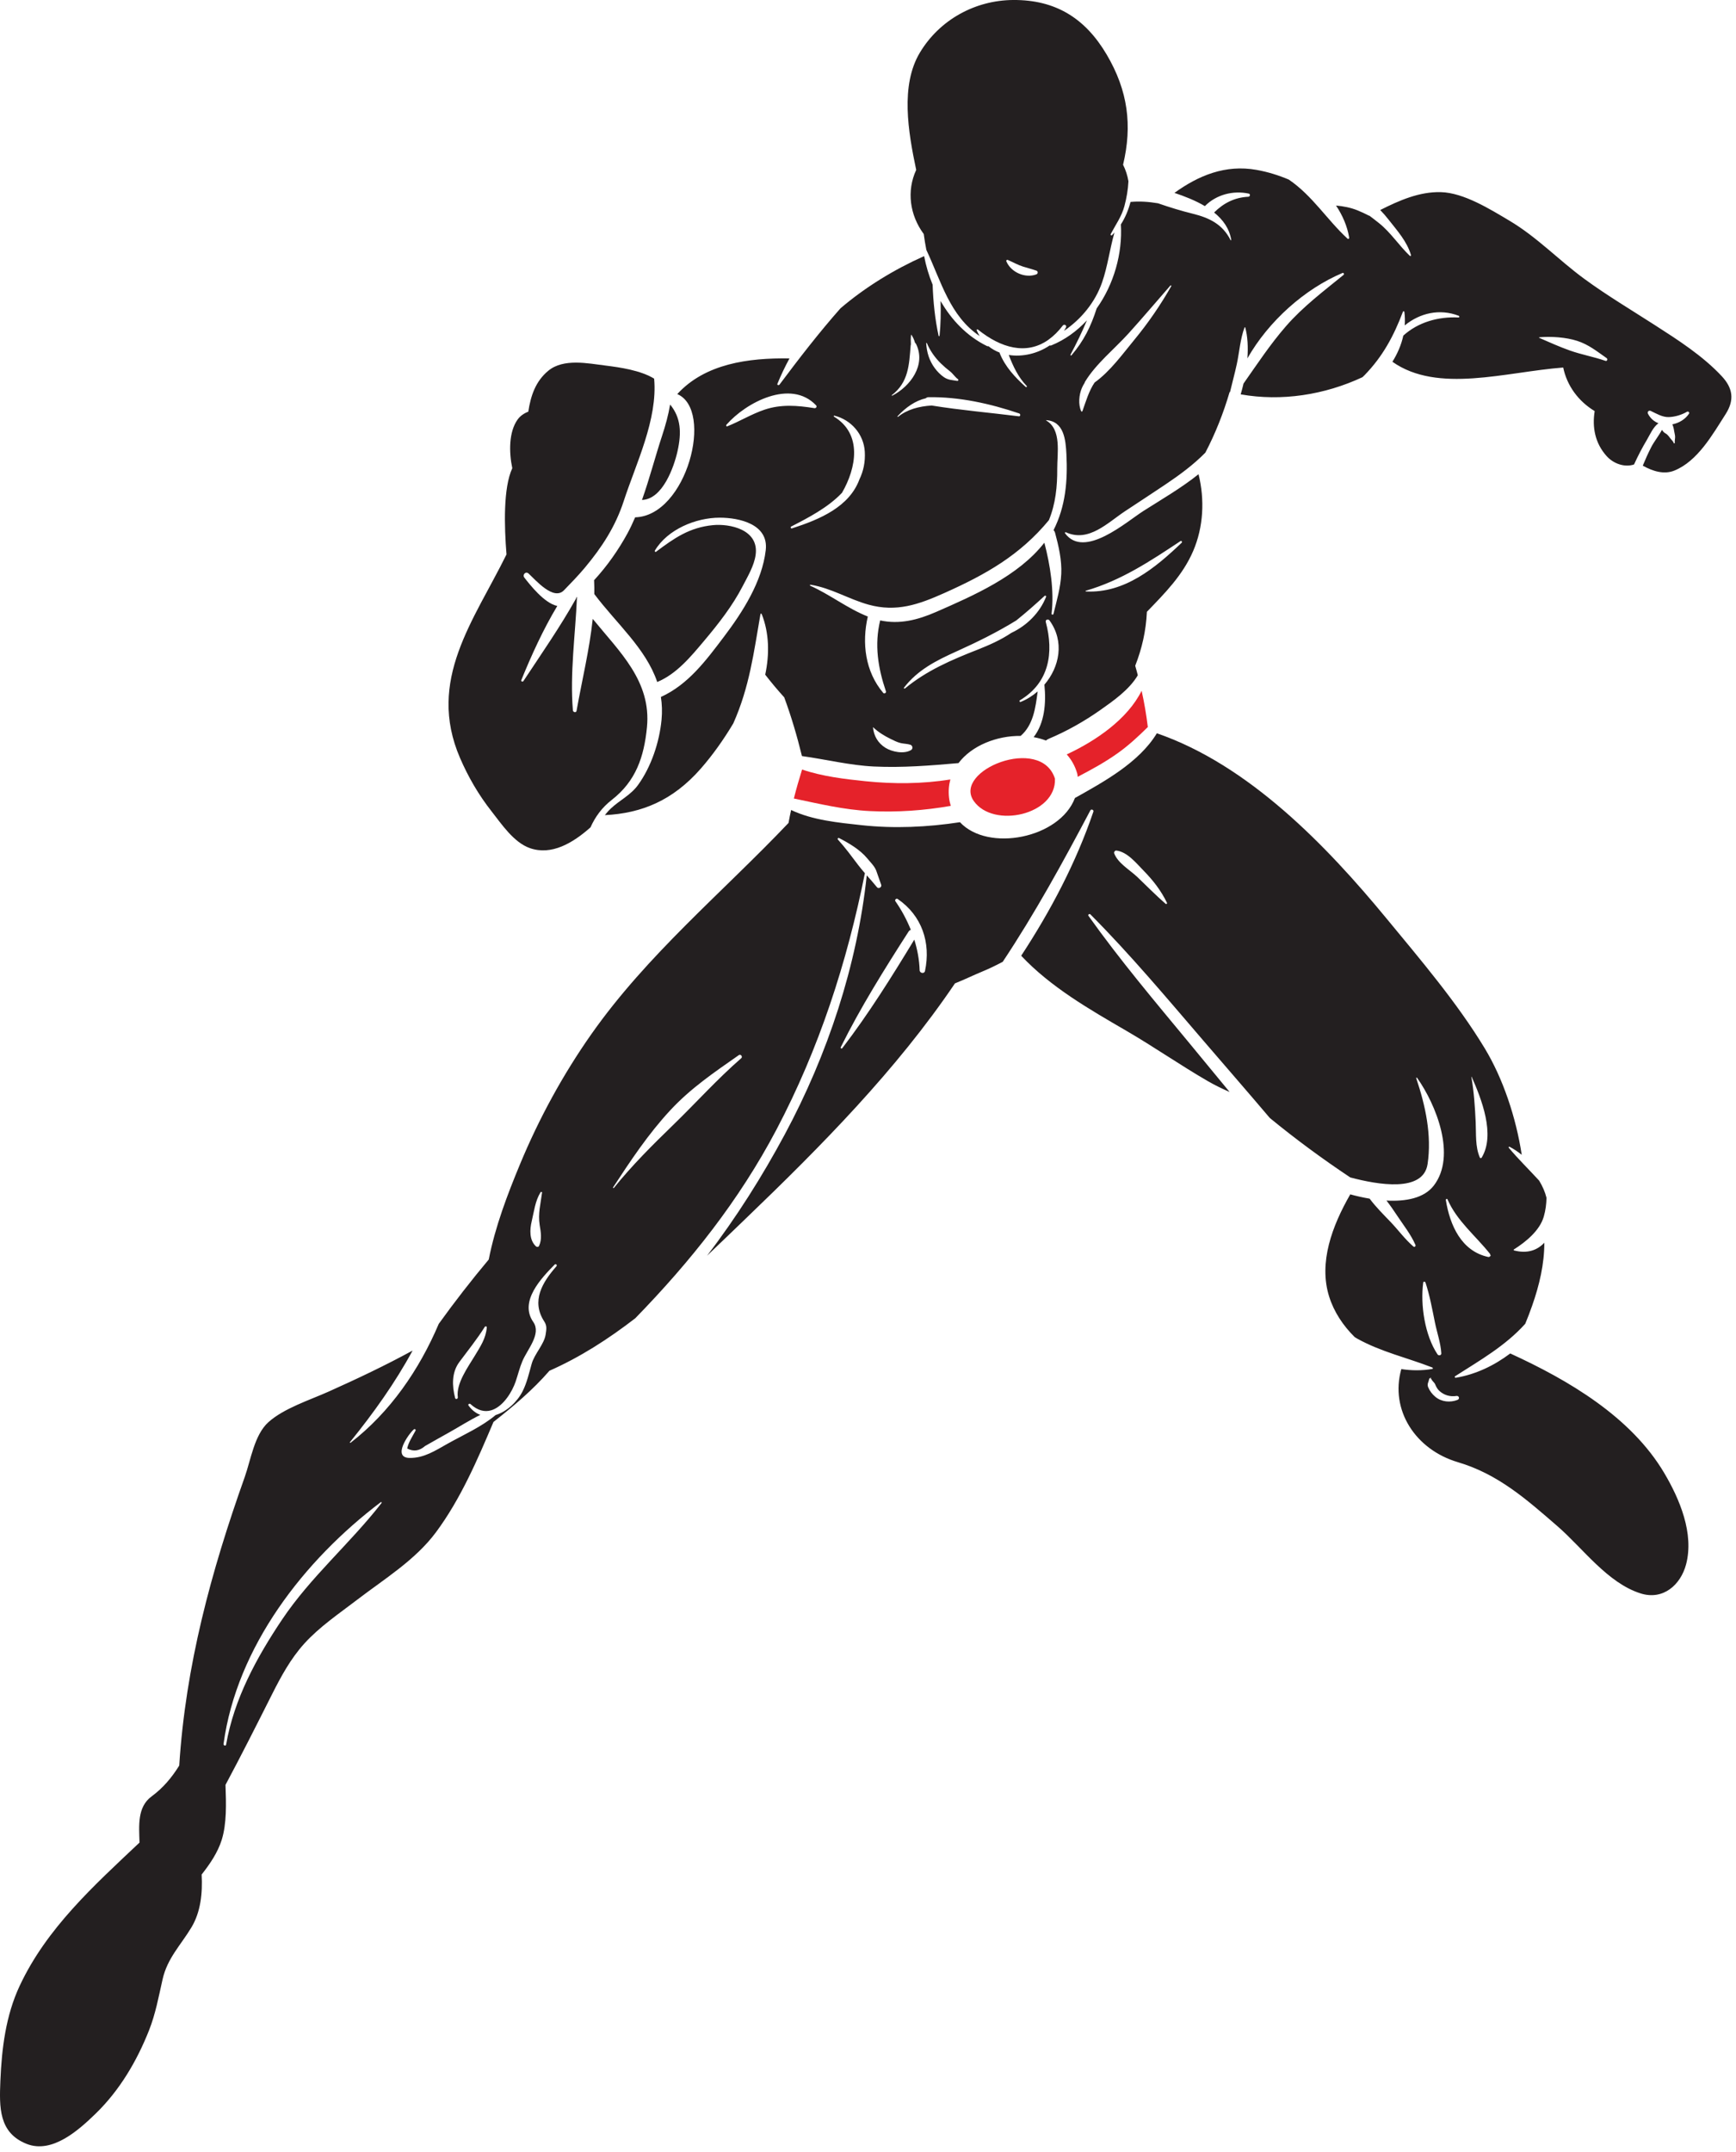
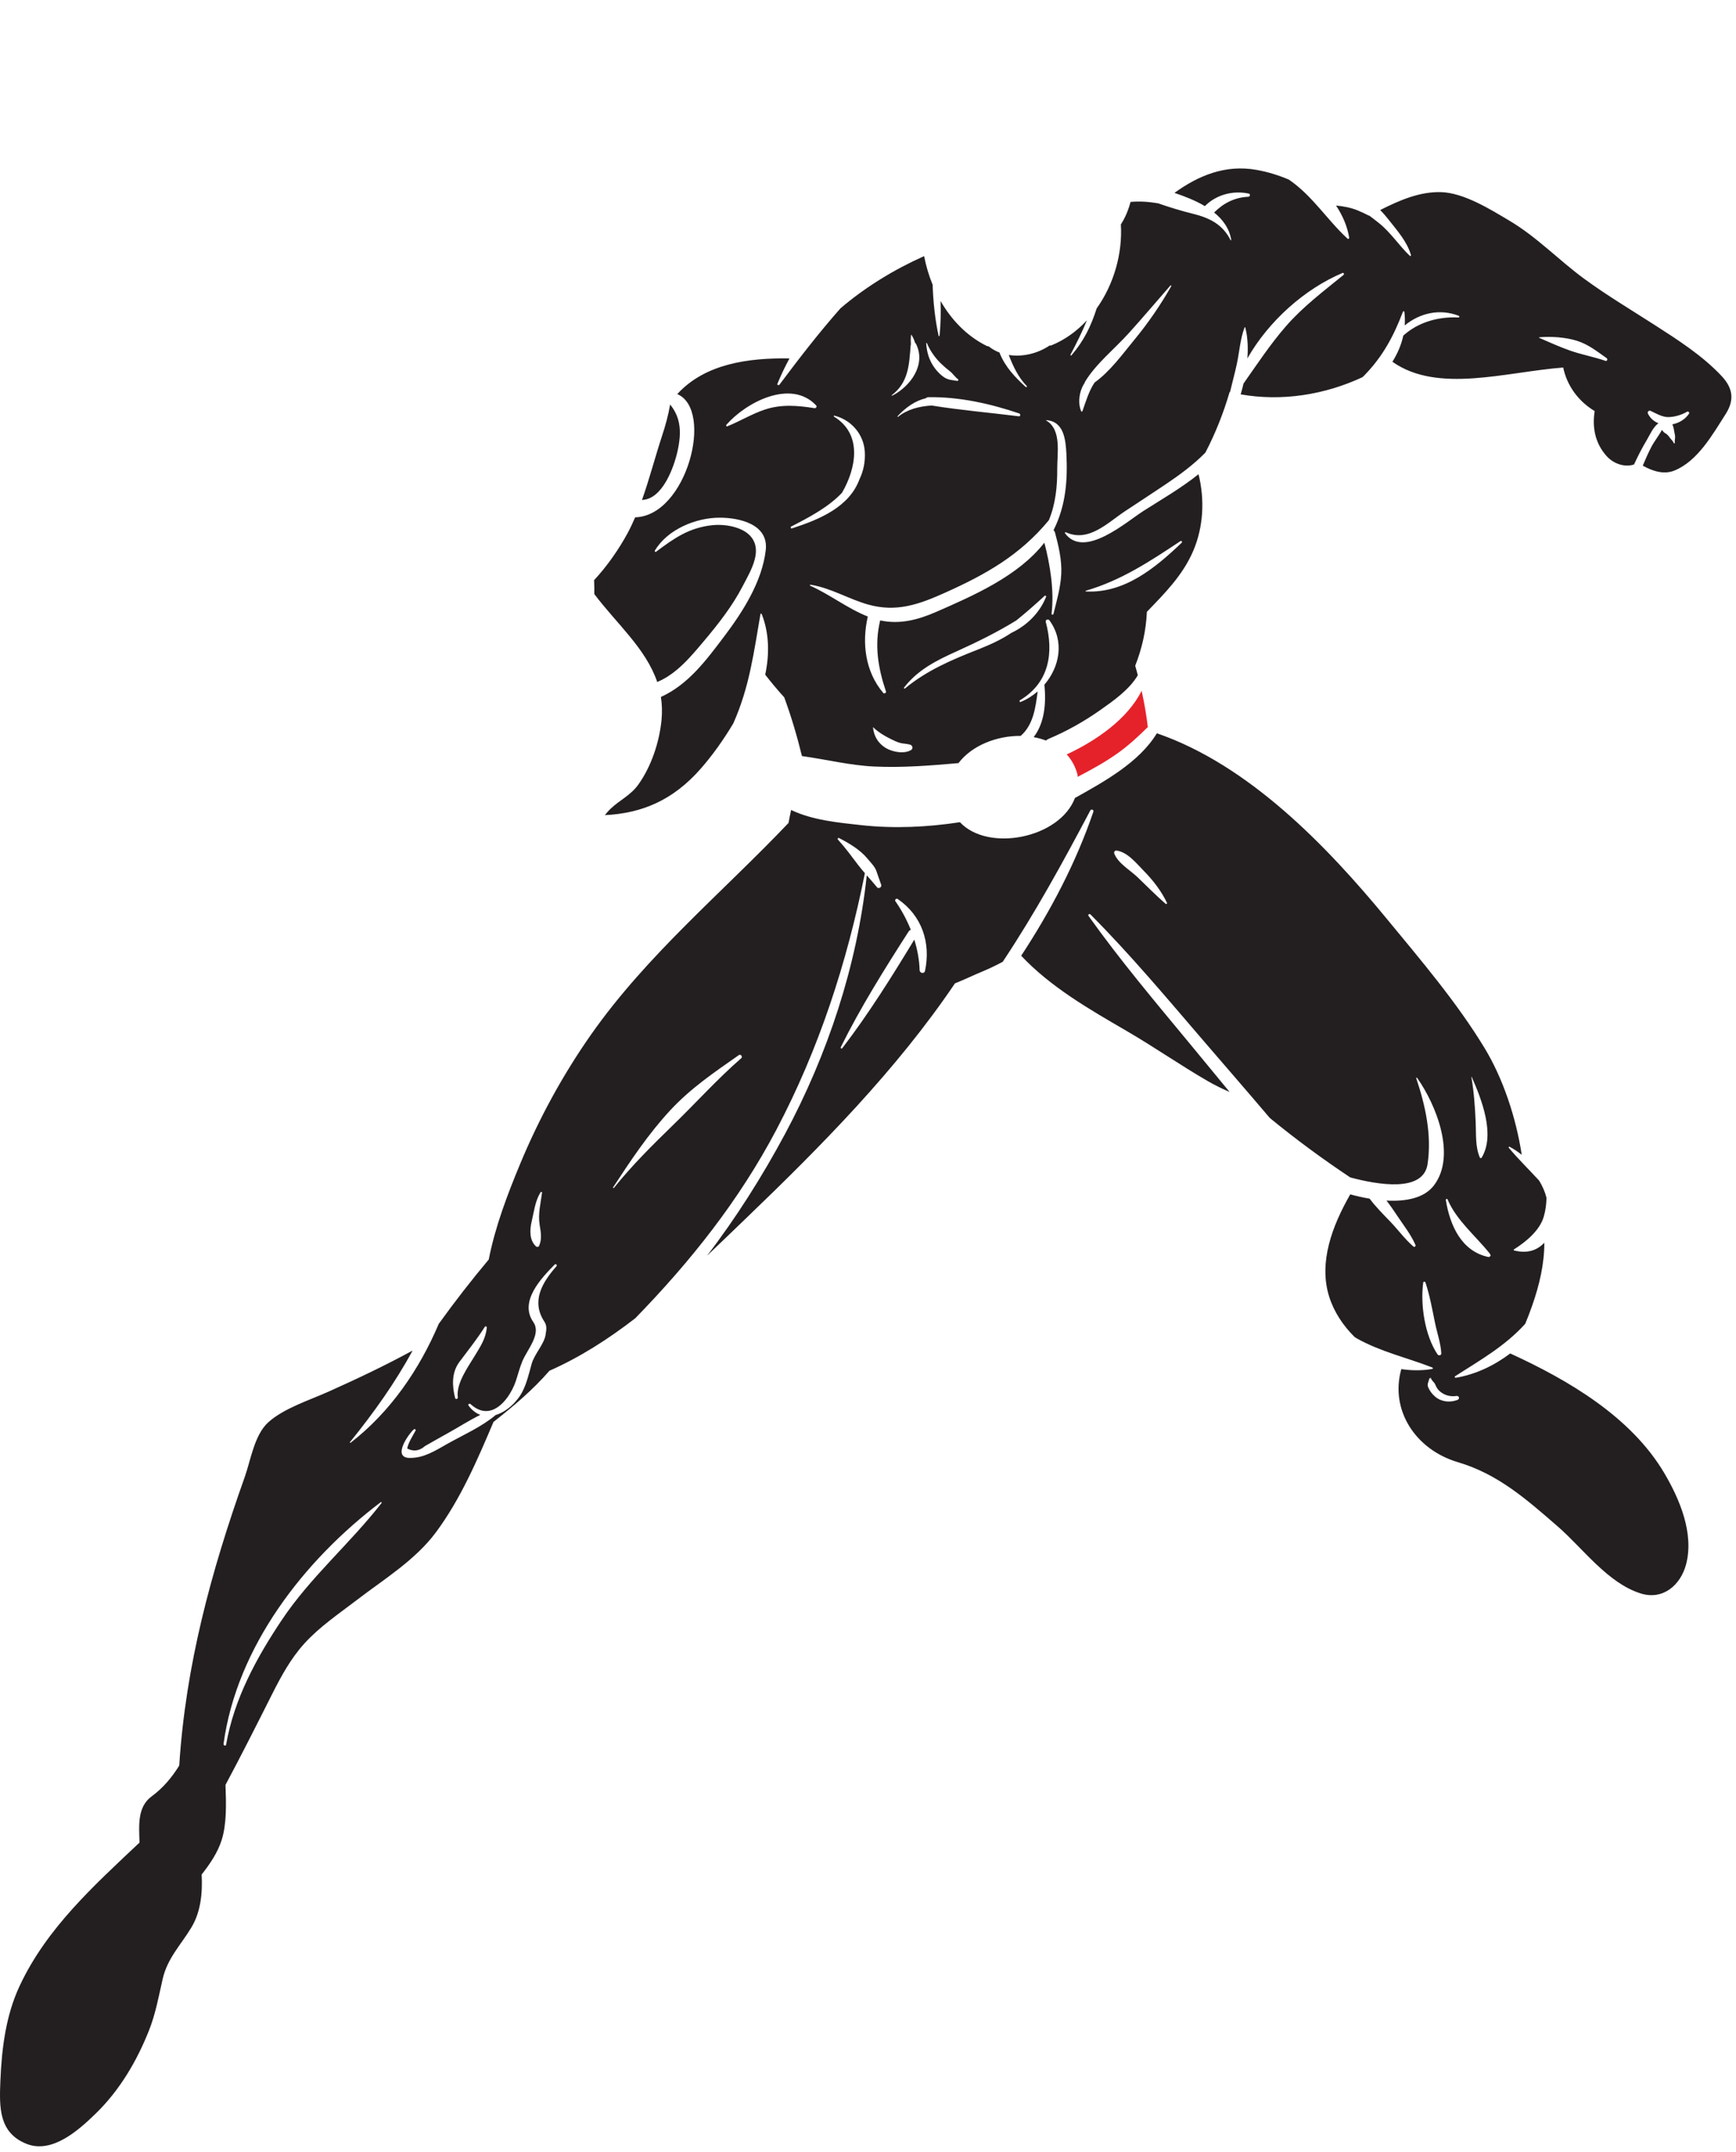
<svg xmlns="http://www.w3.org/2000/svg" width="100%" height="100%" viewBox="0 0 301 373" version="1.1" xml:space="preserve" style="fill-rule:evenodd;clip-rule:evenodd;stroke-linejoin:round;stroke-miterlimit:1.414;">
  <g>
-     <path d="M164.851,139.679c-0.133,-0.45 -0.244,-0.917 -0.301,-1.426c-0.128,-1.13 -0.033,-2.181 0.23,-3.153c-4.839,0.784 -9.844,0.807 -14.697,0.308c-3.565,-0.368 -7.475,-0.822 -11.012,-2.029c-0.521,1.663 -1.003,3.338 -1.427,5.024c4.379,0.912 8.68,1.962 13.207,2.181c4.737,0.23 9.356,-0.097 14,-0.905Z" style="fill:#e5222a;fill-rule:nonzero;" />
    <path d="M117.469,78.223c0.73,-3.258 0.594,-5.818 -1.28,-8.11c-0.301,1.819 -0.804,3.633 -1.389,5.407c-1.184,3.591 -2.178,7.456 -3.489,11.137c3.598,-0.121 5.557,-5.749 6.158,-8.434Z" style="fill:#231f20;fill-rule:nonzero;" />
-     <path d="M106.096,138.624c4.15,-3.231 5.574,-7.433 6.079,-12.566c0.786,-8.006 -4.784,-13.105 -9.401,-18.789c-0.569,5.365 -1.892,10.772 -2.806,15.935c-0.068,0.382 -0.608,0.254 -0.637,-0.086c-0.53,-6.428 0.424,-13.068 0.708,-19.573l-0.051,-0.078l-0.031,0.023c-0.022,0.107 -0.058,0.216 -0.12,0.328c-2.717,4.842 -6.019,9.596 -9.086,14.23c-0.12,0.179 -0.457,0.066 -0.368,-0.154c1.74,-4.274 3.807,-8.818 6.243,-12.865c-2.273,-0.475 -4.766,-3.714 -5.702,-4.901c-0.398,-0.506 0.224,-1.174 0.72,-0.721c1.208,1.104 4.328,4.779 6.142,2.903c1.233,-1.273 2.476,-2.547 3.614,-3.907c2.971,-3.554 5.313,-7.146 6.756,-11.579c2.106,-6.469 5.911,-14.132 5.263,-21.193c-2.327,-1.433 -5.872,-1.953 -8.419,-2.268c-3.036,-0.375 -7.285,-1.282 -9.922,0.889c-2.243,1.847 -3.06,4.379 -3.478,7.103c-0.749,0.288 -1.404,0.727 -1.871,1.387c-1.503,2.12 -1.496,5.611 -0.905,8.41c-1.584,3.423 -1.396,10.062 -1.003,14.945c-5.643,11.459 -13.887,21.788 -8.054,35.29c1.422,3.29 3.215,6.383 5.436,9.204c1.749,2.223 3.867,5.433 6.686,6.415c3.723,1.295 7.399,-0.852 10.497,-3.602c0.814,-1.818 1.96,-3.417 3.71,-4.78Z" style="fill:#231f20;fill-rule:nonzero;" />
    <path d="M278.369,62.546c-2.044,-0.71 -4.15,-1.072 -6.202,-1.802c-1.777,-0.632 -3.582,-1.44 -5.312,-2.197l0.024,-0.086c2.016,-0.183 4.642,-0.011 6.589,0.621c1.983,0.642 3.411,1.81 5.101,2.99c0.226,0.159 0.094,0.576 -0.2,0.474Zm-75.29,-12.944c-1.849,3.252 -3.992,6.375 -6.373,9.262c-2.049,2.485 -4.226,5.518 -6.915,7.436c-1.002,1.477 -1.523,3.315 -2.107,4.949c-0.032,0.087 -0.173,0.132 -0.22,0.029c-0.535,-1.18 -0.383,-2.849 0.115,-4.023c0.135,-0.317 0.296,-0.603 0.471,-0.875l0.068,-0.194c1.882,-3.114 5.088,-5.674 7.537,-8.374c2.477,-2.73 4.846,-5.553 7.279,-8.322c0.071,-0.081 0.196,0.022 0.145,0.112Zm-20.405,42.281c0.116,0.122 0.209,0.276 0.263,0.475c0.61,2.254 1.192,4.758 1.072,7.117c-0.121,2.405 -0.787,4.616 -1.353,6.942c-0.043,0.179 -0.35,0.144 -0.328,-0.044c0.474,-3.935 -0.223,-8.409 -1.251,-12.307c-4.512,5.796 -12.331,9.181 -18.725,11.982c-3.255,1.425 -6.392,2.208 -9.74,1.487c-1.028,4.219 -0.38,8.211 0.996,12.296c0.086,0.259 -0.284,0.482 -0.464,0.271c-3.136,-3.689 -3.737,-8.654 -2.676,-13.242c-3.491,-1.37 -6.566,-3.814 -9.991,-5.341c-0.103,-0.047 -0.023,-0.185 0.072,-0.169c3.58,0.576 6.571,2.486 10.023,3.448c4.863,1.353 8.727,-0.026 13.177,-2.015c7.233,-3.233 13.127,-6.582 18.114,-12.622c1.165,-2.833 1.468,-5.843 1.449,-8.948c-0.017,-2.626 0.798,-6.788 -1.934,-8.338l0.014,-0.052c3.088,0.201 3.383,3.395 3.51,5.894c0.233,4.614 -0.131,9.016 -2.228,13.166Zm-7.323,17.813c-1.817,1.229 -3.889,2.137 -5.889,2.924c-4.507,1.771 -8.786,3.598 -12.55,6.707c-0.09,0.074 -0.257,-0.027 -0.174,-0.135c2.392,-3.109 5.631,-4.721 9.147,-6.306c3.605,-1.627 6.985,-3.297 10.311,-5.337c1.692,-1.356 3.31,-2.781 4.921,-4.265c0.106,-0.098 0.325,-0.003 0.264,0.153c-1.096,2.779 -3.346,5.002 -6.03,6.259Zm-17.395,20.315c-1.23,0.718 -3.273,0.323 -4.431,-0.398c-1.286,-0.803 -2.018,-2.041 -2.158,-3.542l0.031,-0.013c0.872,0.837 1.941,1.49 3.025,2.02c0.553,0.271 1.136,0.571 1.737,0.713c0.559,0.131 1.129,0.116 1.674,0.289c0.413,0.132 0.514,0.702 0.122,0.931Zm-20.778,-38.747c2.901,-1.487 6.412,-3.301 8.814,-5.852c2.495,-4.304 3.564,-10.185 -1.394,-13.201c-0.09,-0.054 -0.031,-0.194 0.072,-0.169c2.904,0.722 5.096,3.216 5.273,6.25c0.105,1.794 -0.241,3.363 -0.922,4.78c-1.761,4.773 -6.811,6.933 -11.708,8.513c-0.189,0.061 -0.313,-0.23 -0.135,-0.321Zm-4.632,-20.252c-2.263,0.766 -4.249,2.007 -6.45,2.882c-0.159,0.063 -0.246,-0.157 -0.153,-0.263c3.385,-3.879 11.155,-8.003 15.549,-3.382c0.218,0.23 -0.007,0.54 -0.289,0.495c-2.95,-0.469 -5.765,-0.709 -8.657,0.268Zm22.064,-2.507c2.931,-2.228 3.024,-5.293 3.287,-8.64l0.038,-0.155c-0.027,-0.567 -0.037,-1.092 0.034,-1.691l0.035,-0.009c0.304,0.422 0.511,0.907 0.657,1.419c0.064,0.041 0.124,0.096 0.167,0.183c1.8,3.62 -1.003,7.393 -4.162,8.989l-0.056,-0.096Zm6.086,-9.065c0.545,1.32 1.409,2.551 2.434,3.548c0.503,0.488 1.017,0.937 1.574,1.363c0.523,0.4 0.848,0.974 1.384,1.364c0.155,0.113 0.062,0.338 -0.128,0.305c-0.879,-0.156 -1.532,-0.132 -2.291,-0.644c-0.61,-0.413 -1.159,-0.983 -1.595,-1.573c-0.96,-1.299 -1.394,-2.743 -1.488,-4.348l0.11,-0.015Zm16.028,12.225c0.251,0.086 0.228,0.528 -0.066,0.492c-5.029,-0.631 -10.117,-1.063 -15.118,-1.87c-2.137,0.123 -4.284,0.679 -5.854,1.981l-0.092,-0.092c1.468,-1.581 3.111,-2.728 4.93,-3.145c0.11,-0.108 0.256,-0.182 0.435,-0.185c5.321,-0.095 10.744,1.111 15.765,2.819Zm11.541,30.724c6.13,-1.775 11.166,-5.122 16.419,-8.604c0.168,-0.111 0.356,0.14 0.213,0.277c-4.582,4.379 -9.923,8.801 -16.615,8.454c-0.071,-0.004 -0.089,-0.106 -0.017,-0.127Zm110.271,-37.179c-3.319,-3.555 -7.629,-6.307 -11.692,-8.916c-4.066,-2.613 -8.21,-5.083 -12.115,-7.938c-4.479,-3.274 -8.217,-7.26 -13.022,-10.11c-3.306,-1.961 -7.899,-4.842 -11.889,-4.945c-3.701,-0.096 -7.199,1.432 -10.504,3.102c0.51,0.526 0.99,1.076 1.434,1.645c1.517,1.945 3.195,3.763 3.902,6.179c0.034,0.119 -0.116,0.198 -0.202,0.117c-1.895,-1.795 -3.285,-4.024 -5.34,-5.666c-0.558,-0.447 -1.121,-0.879 -1.687,-1.304l-0.036,0.018c-0.665,-0.341 -1.339,-0.665 -2.038,-0.944c-1.154,-0.461 -2.414,-0.713 -3.695,-0.82c1.139,1.712 1.946,3.571 2.279,5.559c0.029,0.17 -0.157,0.297 -0.294,0.171c-3.592,-3.312 -6.058,-7.425 -10.178,-10.233c-1.769,-0.747 -3.621,-1.329 -5.587,-1.679c-5.419,-0.968 -10.084,0.986 -14.237,3.986c1.789,0.597 3.65,1.328 5.275,2.293c1.972,-1.997 4.902,-2.753 7.611,-2.168c0.319,0.069 0.228,0.531 -0.074,0.545c-2.385,0.114 -4.306,1.106 -5.937,2.731c1.531,1.234 2.663,2.777 2.973,4.774l-0.102,0.043c-1.382,-2.772 -3.681,-3.893 -6.566,-4.605c-2.039,-0.503 -4.044,-1.122 -6.027,-1.809c-1.612,-0.268 -3.213,-0.387 -4.769,-0.235c-0.366,1.386 -0.916,2.722 -1.673,3.894c0.3,5.06 -1.222,10.388 -4.196,14.559c-0.996,3.11 -2.228,5.63 -4.377,8.135c-0.078,0.092 -0.212,-0.025 -0.16,-0.123c1.004,-1.889 2.005,-3.908 2.843,-5.939c-1.732,1.857 -3.796,3.371 -6.167,4.338c-0.104,0.044 -0.201,0.037 -0.29,0.012c-2.066,1.403 -4.702,2.026 -7.091,1.651c0.745,1.951 1.643,3.86 3.108,5.371c0.109,0.112 -0.056,0.274 -0.17,0.17c-1.889,-1.723 -3.53,-3.451 -4.507,-5.84l-0.022,-0.12c-0.691,-0.263 -1.34,-0.627 -1.923,-1.099c-0.085,0.017 -0.177,0.016 -0.273,-0.032c-3.45,-1.7 -6.138,-4.502 -8.036,-7.808c0.06,2.022 0.022,4.07 -0.177,6.018c-0.009,0.087 -0.143,0.121 -0.164,0.022c-0.627,-2.847 -0.939,-5.934 -1.039,-8.863c-0.658,-1.601 -1.151,-3.269 -1.474,-4.957c-5.175,2.313 -10.162,5.348 -14.504,9.051c-3.731,4.223 -7.161,8.665 -10.579,13.232c-0.121,0.16 -0.446,0.071 -0.355,-0.151c0.615,-1.5 1.316,-2.966 2.091,-4.397c-7.127,-0.112 -14.631,0.91 -19.452,6.179c6.407,2.744 1.631,21.127 -7.306,21.362c-0.41,0.949 -0.842,1.885 -1.33,2.78c-1.55,2.845 -3.519,5.661 -5.798,8.131l0.016,0.118c0.037,0.753 0.041,1.509 0.03,2.268c3.842,5.11 8.941,9.429 10.91,15.244c3.368,-1.387 5.855,-4.428 8.151,-7.156c2.476,-2.941 4.894,-6.029 6.668,-9.459c0.866,-1.674 1.977,-3.515 2.243,-5.404c0.628,-4.464 -4.57,-5.438 -7.372,-5.17c-4.081,0.39 -6.735,2.247 -9.896,4.621c-0.123,0.092 -0.273,-0.083 -0.202,-0.202c2.17,-3.668 7.087,-5.711 11.246,-5.71c3.393,0.003 8.496,1.117 7.979,5.624c-0.628,5.468 -3.991,10.711 -7.242,15.008c-3.086,4.077 -6.185,8.288 -10.937,10.444c0.194,1.247 0.246,2.564 0.11,3.973c-0.371,3.861 -1.789,8.125 -4.068,11.273c-1.289,1.782 -3.152,2.612 -4.723,4.087c-0.387,0.363 -0.722,0.75 -1.037,1.149c6.383,-0.319 11.787,-2.531 16.644,-8.074c2.046,-2.335 3.943,-5.006 5.643,-7.854l0.003,-0.015c2.792,-6.293 3.529,-12.214 4.693,-18.907c0.022,-0.121 0.179,-0.09 0.215,0c1.3,3.259 1.368,6.953 0.608,10.505c1.043,1.348 2.146,2.659 3.296,3.928c1.229,3.323 2.227,6.733 3.073,10.178c4.152,0.574 8.291,1.611 12.484,1.81c4.932,0.233 9.763,-0.161 14.657,-0.59c2.312,-3.05 6.641,-4.76 10.777,-4.713c2.196,-1.893 2.588,-4.892 2.952,-7.709c-0.879,0.759 -1.873,1.387 -2.953,1.819c-0.17,0.068 -0.269,-0.199 -0.121,-0.287c5.102,-3.053 5.899,-8.251 4.482,-13.569c-0.108,-0.407 0.417,-0.582 0.643,-0.272c2.647,3.653 1.739,8.082 -0.886,11.141l0.007,0.026c0.314,3.168 0.036,6.611 -1.869,9.064c0.735,0.132 1.448,0.327 2.127,0.585c0.144,-0.115 0.302,-0.22 0.49,-0.3c3.148,-1.326 6.147,-3.017 8.941,-4.984c2.255,-1.587 5.036,-3.53 6.502,-6.03c-0.147,-0.549 -0.286,-1.1 -0.449,-1.646c1.153,-2.944 1.869,-5.987 2.025,-9.351c3.093,-3.203 6.208,-6.318 8.019,-10.524c1.802,-4.185 2.02,-8.931 0.935,-13.323c-2.963,2.368 -6.336,4.328 -9.494,6.33c-3.048,1.933 -10.329,8.432 -13.66,3.9c-0.08,-0.108 0.068,-0.208 0.164,-0.164c3.941,1.803 7.238,-1.669 10.279,-3.678c2.307,-1.525 4.625,-3.034 6.921,-4.576c2.545,-1.708 4.928,-3.465 6.973,-5.551c1.748,-3.343 3.143,-6.876 4.203,-10.5l0.068,0.014c0.382,-1.628 0.834,-3.242 1.184,-4.878c0.45,-2.101 0.591,-4.345 1.346,-6.358l0.108,0c0.434,1.597 0.519,3.471 0.379,5.385c3.669,-6.452 9.923,-12.036 16.497,-14.807c0.178,-0.075 0.336,0.206 0.189,0.326c-3.471,2.831 -7.024,5.493 -9.986,8.891c-2.726,3.127 -4.996,6.571 -7.373,9.955c-0.149,0.645 -0.313,1.272 -0.491,1.871c7.089,1.256 14.54,0.094 21.111,-2.974c0.123,-0.121 0.253,-0.234 0.373,-0.358c3.158,-3.254 5.047,-6.773 6.645,-10.985c0.055,-0.141 0.237,-0.111 0.256,0.035c0.099,0.796 0.113,1.572 0.061,2.331c2.627,-2.154 6.065,-2.946 9.359,-1.667c0.146,0.057 0.14,0.299 -0.04,0.291c-3.478,-0.171 -6.985,0.805 -9.568,3.144c-0.348,1.603 -1.007,3.114 -1.888,4.535c7.866,5.549 19.658,1.757 29.613,0.997c0.647,3.129 2.604,5.828 5.456,7.552c-0.447,2.757 0.035,5.539 2.076,7.805c1.16,1.289 3.09,2.005 4.748,1.446c0.671,-1.47 1.414,-2.912 2.242,-4.29c0.462,-0.769 1.085,-2.246 1.999,-2.849c-0.75,-0.297 -1.406,-0.834 -1.826,-1.66c-0.167,-0.326 0.162,-0.633 0.481,-0.481c0.942,0.447 2.029,1.1 3.109,1.068c1.096,-0.034 2.235,-0.376 3.183,-0.927c0.209,-0.121 0.485,0.128 0.342,0.342c-0.651,0.975 -1.737,1.618 -2.889,1.844c0.163,0.347 0.253,0.725 0.314,1.154c0.046,0.325 0.157,0.659 0.167,0.987c0.009,0.303 -0.102,0.757 -0.054,1.032c0.022,0.127 -0.159,0.182 -0.196,0.053c-0.095,-0.33 -0.428,-0.573 -0.617,-0.85c-0.169,-0.247 -0.345,-0.463 -0.567,-0.66l-0.414,-0.267c-0.116,-0.089 -0.216,-0.194 -0.298,-0.317l-0.14,-0.17c-0.543,1.023 -1.365,2.033 -1.845,2.97c-0.544,1.059 -1.025,2.135 -1.474,3.226c1.753,0.984 3.695,1.576 5.478,0.853c4.045,-1.64 6.616,-6.24 8.882,-9.779c1.567,-2.448 1.265,-4.51 -0.662,-6.574Z" style="fill:#231f20;fill-rule:nonzero;" />
    <path d="M184.957,130.759c0.804,0.896 1.435,1.985 1.814,3.288c0.062,0.211 0.079,0.408 0.079,0.598c2.463,-1.278 4.91,-2.621 7.146,-4.24c1.811,-1.312 3.438,-2.825 5.021,-4.389c-0.253,-2.122 -0.614,-4.215 -1.074,-6.29c-2.458,4.969 -8.012,8.72 -12.986,11.033Z" style="fill:#e5222a;fill-rule:nonzero;" />
-     <path d="M174.748,45.058c0.862,0.371 1.733,0.868 2.625,1.147c0.773,0.242 1.54,0.433 2.307,0.697c0.332,0.114 0.32,0.543 0,0.66c-1.929,0.714 -4.377,-0.354 -5.186,-2.25c-0.075,-0.176 0.077,-0.329 0.254,-0.254Zm-4.886,13.191c-0.19,-0.311 -0.364,-0.64 -0.515,-0.998c-0.056,-0.134 0.129,-0.196 0.217,-0.126c3.998,3.216 8.373,4.431 12.148,1.816l0.142,-0.107l0.008,-0.004c0.834,-0.603 1.64,-1.389 2.403,-2.392c0.247,-0.325 0.756,-0.053 0.559,0.327c-0.103,0.2 -0.217,0.393 -0.337,0.582c2.987,-2.027 5.395,-4.954 6.59,-8.37c0.983,-2.807 1.34,-5.825 2.156,-8.668c-0.143,0.15 -0.271,0.313 -0.423,0.452c-0.125,0.116 -0.31,-0.029 -0.232,-0.179c0.845,-1.615 1.894,-3.035 2.375,-4.831c0.384,-1.432 0.629,-2.863 0.703,-4.328c-0.164,-0.987 -0.468,-1.952 -0.93,-2.863c1.623,-6.822 0.855,-12.831 -2.839,-19.094c-3.72,-6.309 -8.867,-9.511 -16.206,-9.466c-6.646,0.042 -12.803,3.464 -16.196,9.139c-3.391,5.669 -2.025,13.707 -0.629,20.31c-1.682,3.636 -1.135,7.808 1.308,11.117c0.119,0.92 0.279,1.838 0.453,2.75c2.588,5.485 4.05,11.44 9.245,14.933Z" style="fill:#231f20;fill-rule:nonzero;" />
-     <path d="M168.84,138.841c3.386,4.825 14.334,2.415 14.075,-3.876c-2.424,-7.626 -17.781,-1.402 -14.075,3.876Z" style="fill:#e5222a;fill-rule:nonzero;" />
    <path d="M202.332,156.471c0.073,0.153 -0.103,0.292 -0.233,0.18c-1.71,-1.481 -3.268,-3.093 -4.909,-4.649c-1.302,-1.234 -3.353,-2.376 -4.003,-4.088c-0.083,-0.22 0.135,-0.522 0.375,-0.492c1.897,0.233 3.452,2.186 4.723,3.486c1.645,1.681 3.023,3.443 4.047,5.563Zm48.645,51.408c1.621,3.744 4.871,6.301 7.362,9.441c0.065,0.082 0.078,0.173 0.07,0.26c0.083,0 0.083,0.129 0,0.129l-0.024,-0.01c-0.059,0.119 -0.187,0.2 -0.361,0.163c-4.65,-1.008 -6.636,-5.512 -7.334,-9.862c-0.025,-0.161 0.212,-0.298 0.287,-0.121Zm5.654,-7.029l0,0.018l0,-0.018Zm-1.467,-14.219c1.693,3.83 4.159,10.023 1.734,14.022c-0.063,0.102 -0.249,0.127 -0.304,0c-0.828,-1.903 -0.636,-4.079 -0.73,-6.124c-0.12,-2.622 -0.296,-5.293 -0.751,-7.877l0.051,-0.021Zm-2.629,55.326c0.45,-0.07 0.611,0.511 0.187,0.678c-1.271,0.502 -2.786,0.365 -3.86,-0.536c-0.537,-0.451 -0.951,-0.986 -1.227,-1.633c-0.247,-0.582 0.06,-0.89 0.165,-1.446c0.039,-0.207 0.313,-0.162 0.375,0c0.133,0.353 0.519,0.566 0.67,0.936c0.161,0.395 0.372,0.794 0.687,1.09c0.823,0.774 1.887,1.086 3.003,0.911Zm-4.494,-3.206c0.072,0 0.072,0.111 0,0.111c-0.071,0 -0.071,-0.111 0,-0.111Zm1.843,-3.058l0,-0.092l0,0.092Zm-3.116,-13.395c0.029,-0.215 0.337,-0.171 0.393,0c0.735,2.235 1.168,4.613 1.636,6.917c0.361,1.776 0.996,3.552 1.107,5.356c0.023,0.373 -0.474,0.448 -0.656,0.178c-2.198,-3.272 -3.001,-8.58 -2.48,-12.451Zm-86.387,-54c-0.114,0.538 -0.912,0.391 -0.928,-0.125c-0.054,-1.8 -0.39,-3.583 -0.926,-5.311c-3.885,6.405 -7.919,12.86 -12.477,18.801c-0.121,0.159 -0.363,0.028 -0.272,-0.159c3.424,-6.904 7.59,-13.551 11.752,-20.032c0.106,-0.166 0.246,-0.254 0.393,-0.308c-0.702,-1.753 -1.605,-3.429 -2.675,-4.959c-0.163,-0.234 0.159,-0.552 0.393,-0.392c4.199,2.869 5.782,7.577 4.74,12.485Zm-31.856,15.115c-4.141,3.599 -7.809,7.693 -11.763,11.529c-3.629,3.523 -7.154,7.018 -10.33,10.962c-0.059,0.075 -0.182,-0.023 -0.131,-0.101c3.032,-4.634 6.132,-9.29 9.909,-13.357c3.575,-3.85 7.62,-6.577 11.9,-9.571c0.319,-0.223 0.707,0.283 0.415,0.538Zm-32.046,36.067c-2.401,2.731 -4.446,6.002 -2.101,9.583c0.502,0.767 0.348,1.421 0.228,2.239c-0.25,1.694 -1.932,3.346 -2.42,5.078c-0.45,1.599 -0.827,3.304 -1.589,4.795c-0.92,1.798 -2.729,3.504 -4.654,4.088c-2.45,2.055 -5.552,3.412 -8.326,4.965c-2.144,1.199 -4.086,2.504 -6.596,2.471c-3.093,-0.04 -0.172,-4.183 0.735,-4.948c0.159,-0.134 0.394,0.032 0.291,0.224c-0.5,0.933 -1.242,2.055 -1.447,3.085c1.083,0.576 2.114,0.435 3.094,-0.422c1.401,-0.806 2.814,-1.593 4.224,-2.383c1.768,-0.989 3.523,-2.124 5.367,-3.017c-0.736,-0.272 -1.437,-0.78 -2.051,-1.622c-0.148,-0.204 0.165,-0.414 0.335,-0.258c1.275,1.166 2.485,1.402 3.564,1.096c0.109,-0.038 0.219,-0.075 0.328,-0.112c1.9,-0.746 3.346,-3.133 3.94,-4.868c0.399,-1.166 0.693,-2.404 1.17,-3.539c0.864,-2.062 3.339,-4.724 1.891,-6.801c-2.508,-3.6 1.483,-7.672 3.716,-9.956c0.193,-0.197 0.48,0.097 0.301,0.302Zm-30.328,41.04c-5.452,7.014 -12.267,12.773 -17.251,20.206c-4.422,6.595 -8.325,13.755 -9.694,21.662c-0.052,0.298 -0.485,0.166 -0.447,-0.122c2.291,-16.832 13.939,-31.824 27.269,-41.906c0.101,-0.076 0.187,0.078 0.123,0.16Zm13.486,-24.435c1.506,-2.03 3.07,-3.962 4.421,-6.106c0.092,-0.145 0.36,-0.099 0.345,0.094c-0.155,1.918 -1.115,3.321 -2.095,4.946c-1.179,1.956 -3.252,4.793 -2.932,7.16c0.041,0.297 -0.383,0.437 -0.464,0.128c-0.542,-2.092 -0.619,-4.411 0.725,-6.222Zm12.553,-24.402c0.409,-1.716 0.592,-3.505 1.534,-5.035c0.066,-0.107 0.277,-0.075 0.259,0.071c-0.242,1.915 -0.726,3.64 -0.414,5.59c0.199,1.237 0.438,2.482 -0.108,3.645c-0.097,0.207 -0.389,0.209 -0.538,0.069c-1.168,-1.095 -1.082,-2.879 -0.733,-4.34Zm94.193,-73.372c-2.66,7.012 -15.084,9.426 -19.94,4.199c-5.629,0.86 -11.392,1.132 -17.061,0.515c-3.973,-0.433 -8.495,-0.854 -12.212,-2.629c-0.163,0.746 -0.32,1.494 -0.453,2.246c-11.551,12.141 -24.468,22.787 -34.192,36.615c-4.916,6.993 -9.07,14.61 -12.349,22.503c-2.214,5.331 -4.317,10.858 -5.434,16.546c-3.023,3.608 -5.915,7.33 -8.667,11.151c-3.382,7.963 -8.425,15.303 -15.292,20.613c-0.075,0.059 -0.166,-0.029 -0.105,-0.104c4.114,-5.087 7.822,-10.272 10.861,-15.876c-4.741,2.586 -9.594,4.888 -14.614,7.135c-3.255,1.456 -7.709,2.872 -10.387,5.278c-2.441,2.192 -3.05,6.542 -4.108,9.514c-5.867,16.481 -10.242,32.673 -11.353,50.003c-1.252,2.015 -2.757,3.851 -4.782,5.336c-2.522,1.849 -2.189,5.082 -2.105,8.01c-7.911,7.463 -16.11,14.848 -20.783,24.841c-2.409,5.149 -3.106,10.837 -3.341,16.454c-0.192,4.595 -0.29,9 4.537,10.927c4.467,1.783 9.117,-2.455 11.994,-5.25c4.144,-4.026 7.128,-9.084 9.241,-14.421c1.129,-2.851 1.679,-5.863 2.35,-8.841c0.829,-3.678 3.145,-5.918 5.003,-9.007c1.609,-2.673 1.946,-5.929 1.771,-9.163c1.472,-1.863 2.801,-3.846 3.476,-5.995c0.883,-2.818 0.781,-6.296 0.66,-9.544c2.761,-5.158 5.393,-10.383 8.023,-15.607c1.599,-3.178 3.255,-6.246 5.659,-8.902c2.626,-2.9 6.075,-5.227 9.161,-7.588c4.721,-3.615 10.075,-6.867 13.667,-11.712c4.258,-5.743 7.173,-12.535 9.956,-19.098c3.465,-2.725 6.826,-5.549 9.704,-8.872c5.332,-2.354 10.238,-5.518 14.878,-9.096c9.579,-9.835 17.995,-20.396 24.481,-32.7c7.388,-14.017 12.227,-28.949 15.334,-44.443c-0.387,-0.446 -0.77,-0.899 -1.135,-1.379c-1.157,-1.523 -2.249,-3.027 -3.54,-4.446c-0.129,-0.142 0.033,-0.348 0.202,-0.262c1.689,0.861 3.66,2.032 4.88,3.518c0.511,0.622 1.293,1.378 1.565,2.143c0.289,0.815 0.575,1.625 0.856,2.442c0.138,0.398 -0.453,0.764 -0.727,0.423c-0.575,-0.716 -1.18,-1.386 -1.777,-2.065c-1.673,15.648 -6.772,31.046 -14.22,44.91c-3.886,7.234 -8.377,14.368 -13.476,21.016c2.265,-2.144 4.493,-4.305 6.703,-6.428c13.065,-12.55 26.101,-25.706 36.284,-40.774c1.675,-0.669 3.29,-1.454 4.578,-1.984c1.274,-0.525 2.505,-1.115 3.705,-1.756c5.608,-8.432 10.45,-17.274 15.194,-26.246c0.152,-0.286 0.63,-0.087 0.525,0.222c-3.006,8.838 -7.396,17.164 -12.517,24.973c5.115,5.443 11.842,9.295 18.284,13.039c4.787,2.783 9.333,5.957 14.12,8.72c1.189,0.685 2.444,1.294 3.733,1.856c-2.327,-2.825 -4.649,-5.653 -6.979,-8.467c-5.989,-7.236 -12.041,-14.404 -17.492,-22.059c-0.143,-0.202 0.168,-0.426 0.334,-0.259c6.947,6.981 13.263,14.526 19.678,21.991c3.806,4.428 7.648,8.841 11.431,13.301c4.465,3.663 9.122,7.091 13.948,10.305c4.811,1.278 12.666,2.648 13.405,-2.321c0.747,-5.026 -0.374,-10.135 -1.969,-14.879c-0.031,-0.095 0.101,-0.137 0.153,-0.064c3.276,4.627 6.873,13.491 2.896,18.671c-1.686,2.196 -4.859,2.781 -8.203,2.602c0.684,0.881 1.318,1.811 1.923,2.723c1.073,1.621 2.313,3.163 3.091,4.953c0.105,0.238 -0.155,0.459 -0.363,0.28c-1.474,-1.272 -2.622,-2.872 -3.968,-4.276c-1.24,-1.294 -2.533,-2.574 -3.608,-4.01c-1.166,-0.197 -2.301,-0.454 -3.359,-0.746c-3.133,5.457 -5.519,11.801 -3.66,17.717c0.832,2.651 2.415,5.037 4.435,7.028c0.158,0.092 0.308,0.194 0.467,0.282c4.161,2.298 8.611,3.276 12.988,4.983c0.105,0.041 0.139,0.225 0,0.25c-1.785,0.312 -3.59,0.296 -5.379,0.024c-2.006,7.127 2.482,13.968 9.801,16.134c6.952,2.056 11.853,6.399 17.265,11.09c4.428,3.838 8.692,9.862 14.446,11.665c3.887,1.218 6.925,-1.497 7.86,-5.025c1.422,-5.363 -1.11,-11.338 -3.79,-15.861c-5.758,-9.714 -16.544,-16.063 -26.694,-20.712c-2.812,2.118 -5.987,3.631 -9.435,4.212c-0.163,0.027 -0.262,-0.176 -0.115,-0.271c4.287,-2.745 8.705,-5.252 12.149,-9.082c0.432,-1.028 0.828,-2.081 1.203,-3.149c1.255,-3.571 2.116,-7.238 2.106,-10.901c-1.221,1.303 -2.933,1.935 -5.253,1.334c-0.081,-0.021 -0.089,-0.128 -0.022,-0.169c2.045,-1.299 4.474,-3.251 5.18,-5.688c0.324,-1.123 0.453,-2.2 0.473,-3.27c-0.259,-1.041 -0.702,-2.031 -1.273,-2.97l-0.002,-0.003c-1.745,-1.908 -3.605,-3.71 -5.262,-5.691c-0.081,-0.095 0.019,-0.234 0.135,-0.174c0.753,0.391 1.452,0.865 2.11,1.391c-1,-6.53 -3.272,-13.263 -6.417,-18.459c-4.814,-7.953 -11.172,-15.399 -17.081,-22.564c-10.336,-12.534 -23.818,-26.548 -39.77,-32.038c-3.063,5.058 -9.202,8.415 -14.198,11.212Z" style="fill:#231f20;fill-rule:nonzero;" />
-     <path d="M256.631,200.85l0,0.018" style="fill:#231f20;fill-rule:nonzero;" />
  </g>
</svg>